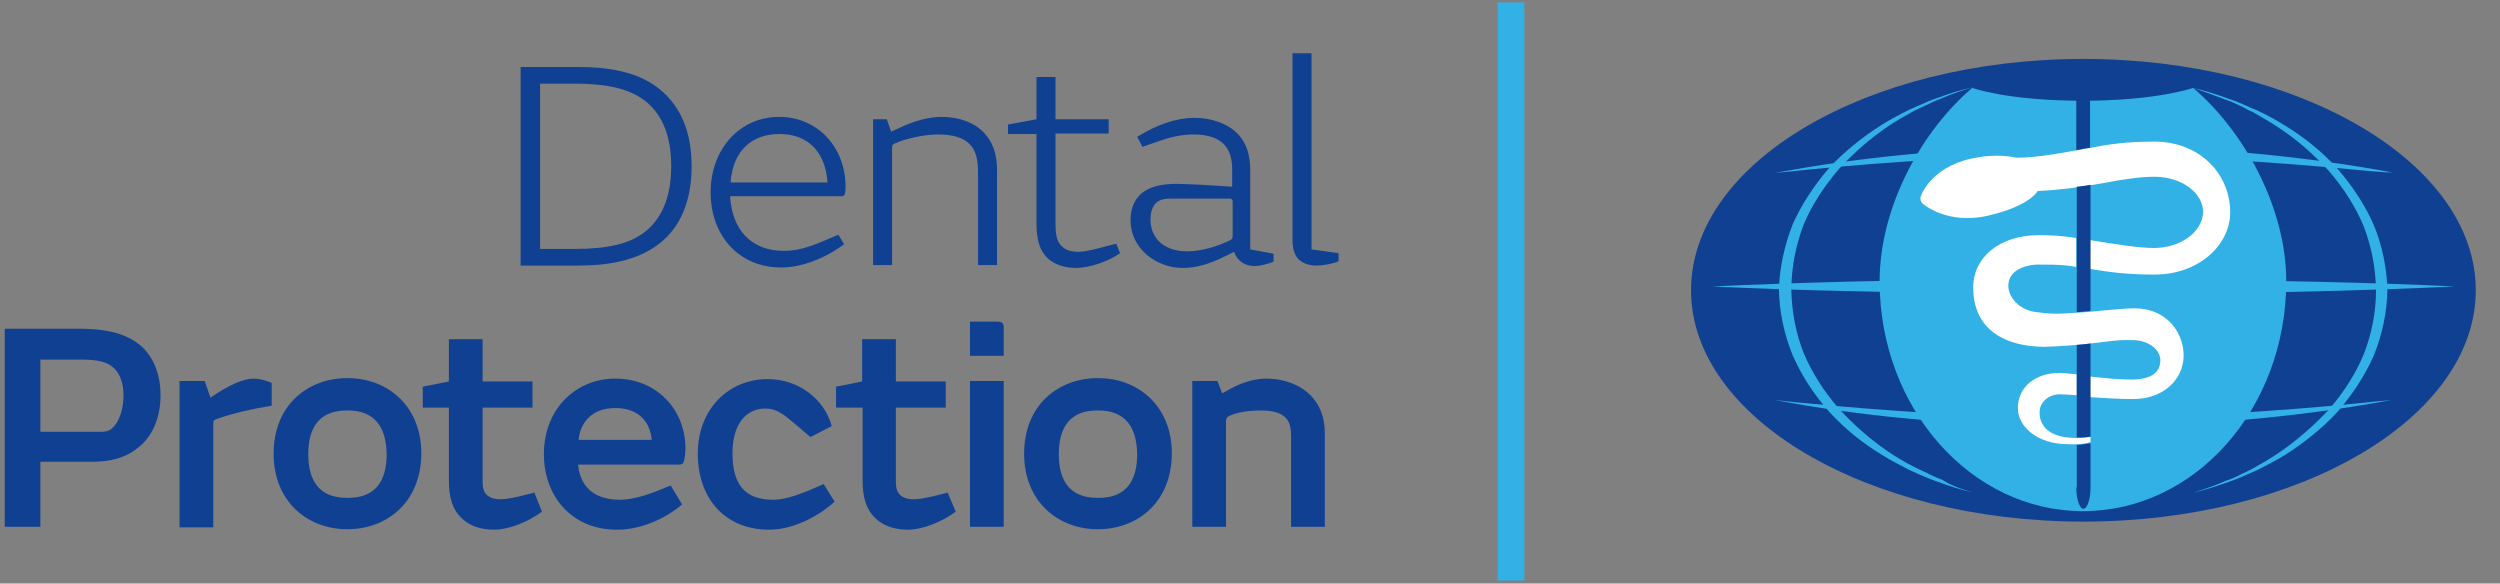
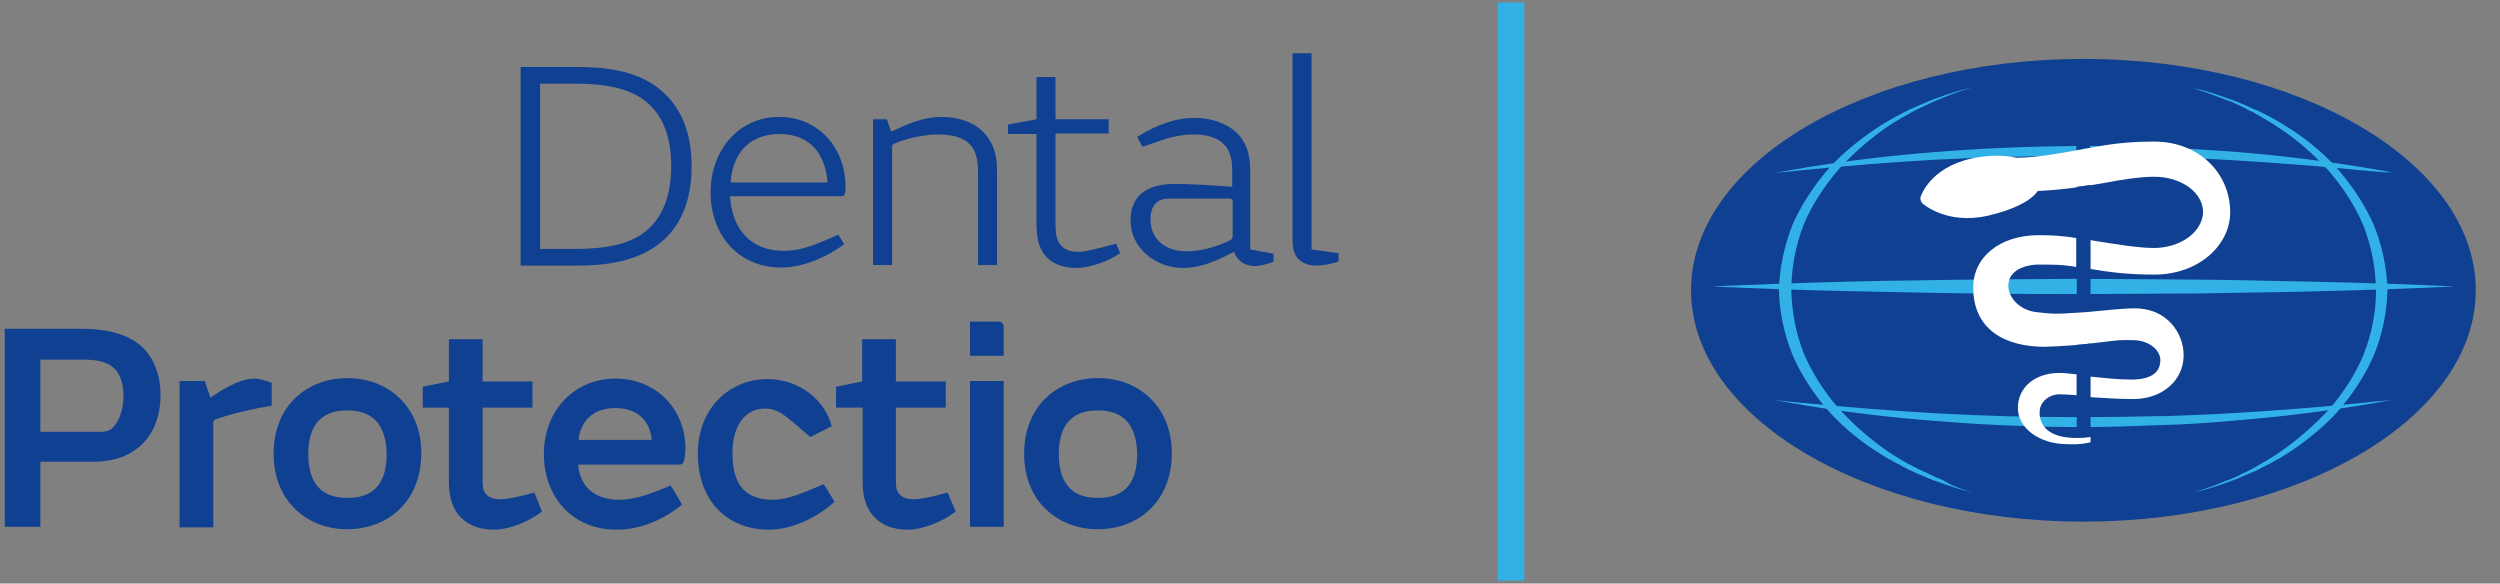
<svg xmlns="http://www.w3.org/2000/svg" width="784" height="183" viewBox="0 0 784 183" fill="none">
  <rect x="0" y="0" width="784" height="183" fill="#808080" stroke="none" />
  <g clip-path="url(#clip0_704_14876)">
    <path d="M653.358 163.574C585.579 163.574 530.313 131.099 530.313 91.028C530.313 50.957 585.43 18.482 653.358 18.482C721.137 18.482 776.403 50.957 776.403 91.028C776.403 131.099 721.137 163.574 653.358 163.574Z" fill="#104092" />
    <path d="M739.758 53.341C726.053 52 712.497 50.957 699.537 50.213C692.983 49.766 686.13 49.617 679.278 49.319L676.746 49.17C669.744 49.021 662.743 48.872 656.039 48.872H650.677C637.27 48.872 622.969 49.319 607.179 50.064C594.219 50.808 580.663 51.851 566.959 53.192C563.235 53.639 559.66 53.937 556.531 54.235C559.808 53.639 563.235 53.043 566.81 52.447C579.621 50.361 593.474 48.723 606.881 47.68C621.331 46.489 636.823 45.893 653.358 45.744C661.104 45.744 668.999 45.893 677.043 46.191C684.939 46.489 692.685 47.084 699.835 47.531C713.242 48.574 727.096 50.213 739.907 52.298C743.631 52.894 747.057 53.49 750.334 54.086C747.057 54.086 743.631 53.639 739.758 53.341Z" fill="#32B1E7" />
    <path d="M649.336 92.22C633.844 92.22 617.756 92.071 603.008 91.773C587.367 91.475 572.173 91.177 559.064 90.73C550.722 90.432 543.125 90.135 536.868 89.837C543.125 89.539 550.573 89.241 559.064 88.943C572.173 88.496 587.367 88.049 603.008 87.9C617.905 87.602 633.844 87.602 649.485 87.453H653.358L678.98 87.602C684.492 87.602 689.855 87.751 695.217 87.751C698.048 87.751 701.027 87.9 703.857 87.9C719.201 88.198 734.395 88.496 747.802 88.943C756.293 89.241 763.741 89.539 769.998 89.837C769.998 89.837 769.998 89.837 769.849 89.837C763.592 90.135 756.144 90.432 747.653 90.73C734.246 91.177 719.052 91.624 703.708 91.773L695.217 91.922C689.855 92.071 684.492 92.071 678.98 92.071L653.358 92.22H649.336Z" fill="#32B1E7" />
    <path d="M653.209 133.93C636.823 133.93 621.182 133.185 606.732 131.994C593.177 130.951 579.323 129.312 566.661 127.227C563.086 126.631 559.66 126.035 556.382 125.439C559.511 125.737 562.937 126.184 566.81 126.482C580.515 127.823 594.07 128.865 607.03 129.61C622.969 130.504 637.27 130.802 650.677 130.802H655.891C662.743 130.802 669.744 130.653 676.597 130.504H678.682C685.683 130.206 692.536 130.057 699.239 129.61C712.348 128.865 725.904 127.823 739.46 126.482C743.333 126.035 746.908 125.737 750.036 125.439C746.759 126.035 743.333 126.631 739.609 127.227C726.798 129.312 712.944 130.951 699.537 131.994C692.685 132.589 684.79 133.185 676.746 133.334C668.999 133.632 661.104 133.93 653.209 133.93Z" fill="#32B1E7" />
    <path d="M618.799 154.488C614.925 153.594 611.201 152.403 607.626 151.062C605.69 150.466 603.902 149.572 601.966 148.827C600.923 148.38 599.731 147.785 598.688 147.338C595.858 145.848 592.879 144.358 590.048 142.571C583.941 138.847 578.429 134.378 573.811 129.313C568.746 123.652 564.873 117.545 562.192 111.437C559.511 104.883 558.021 97.882 557.872 90.88C558.021 84.028 559.66 76.729 562.192 70.323C564.873 64.365 568.746 58.257 573.811 52.447C578.429 47.532 583.941 43.063 590.048 39.19C592.879 37.402 595.709 35.912 598.986 34.274C599.88 33.976 600.923 33.38 602.115 32.933C604.051 32.039 605.839 31.294 607.626 30.699C611.201 29.358 615.074 28.166 618.948 27.273C615.372 28.315 611.946 29.507 608.52 30.997C606.732 31.592 604.796 32.635 603.157 33.38C602.263 33.827 601.221 34.274 600.327 34.721C597.646 36.21 594.666 37.849 591.836 39.785C586.622 43.361 581.408 47.83 576.642 53.043C571.726 58.853 568.002 64.662 565.618 70.472C563.086 77.175 561.894 83.432 561.745 90.582C561.894 97.584 563.086 104.287 565.618 110.692C568.151 116.651 571.726 122.461 576.642 128.121C581.557 133.484 586.771 137.953 591.985 141.528C594.815 143.465 597.646 145.103 600.327 146.444C601.519 147.04 602.412 147.487 603.455 147.934C605.243 148.827 607.03 149.721 609.116 150.466C611.797 152.254 615.223 153.445 618.799 154.488Z" fill="#32B1E7" />
    <path d="M687.769 154.487C691.195 153.444 694.77 152.252 698.048 150.763C699.984 150.167 701.772 149.273 703.559 148.379C704.453 147.933 705.496 147.486 706.539 146.89C709.22 145.4 712.05 143.762 714.881 141.825C720.094 138.25 725.308 133.781 730.224 128.567C735.14 122.907 738.864 116.948 741.247 111.138C743.78 104.733 745.12 97.88 745.12 91.028C744.971 83.878 743.78 77.621 741.247 70.918C738.715 64.959 735.14 59.15 730.224 53.489C725.308 48.126 720.094 43.657 714.881 40.231C712.05 38.295 709.071 36.656 706.539 35.166C705.347 34.72 704.453 34.124 703.559 33.677C701.921 32.932 699.984 31.889 698.048 31.293C694.621 29.953 691.195 28.761 687.769 27.569C691.642 28.463 695.366 29.655 698.941 30.995C700.878 31.591 702.665 32.336 704.602 33.23C705.645 33.677 706.836 34.273 707.73 34.571C710.859 36.06 713.689 37.55 716.519 39.337C722.627 43.062 728.138 47.531 732.756 52.595C737.821 58.405 741.694 64.364 744.376 70.471C747.057 76.876 748.547 84.176 748.696 91.028C748.547 98.029 747.057 105.031 744.376 111.585C741.694 117.693 737.821 123.651 732.756 129.461C728.138 134.377 722.627 138.846 716.519 142.719C713.689 144.506 710.859 145.847 707.73 147.486C706.688 147.933 705.645 148.379 704.602 148.826C702.665 149.72 700.878 150.465 699.09 151.061C695.366 152.401 691.791 153.593 687.769 154.487Z" fill="#32B1E7" />
-     <path d="M687.769 27.569C703.261 40.678 716.966 64.661 716.966 88.198C716.966 127.971 688.514 160.297 653.209 160.297C618.054 160.297 589.452 127.971 589.452 88.198C589.452 64.513 603.008 40.678 618.5 27.569C618.5 27.569 629.375 31.591 653.209 31.591C676.448 31.591 687.769 27.569 687.769 27.569Z" fill="#32B1E7" />
    <path d="M675.405 77.771C670.489 77.771 662.445 76.43 656.039 75.387L655.443 75.238V84.325C661.551 85.368 667.361 86.113 675.554 86.113C689.705 86.113 699.388 76.728 699.388 66.599C699.388 54.383 689.705 44.403 675.554 44.403C670.191 44.403 664.083 44.701 656.486 46.19C648.144 47.68 639.355 49.468 632.354 49.468C628.481 48.574 623.267 48.574 618.053 49.766C604.944 52.745 602.263 61.832 602.263 61.832C602.114 62.428 602.412 63.321 602.859 63.768C602.859 63.768 610.307 70.621 623.416 67.641C630.566 66.003 636.674 63.321 639.057 59.895C645.612 59.597 652.762 58.703 659.912 57.363C666.169 56.171 671.532 55.426 675.554 55.426C684.045 55.426 690.897 60.342 690.897 66.599C690.599 72.855 683.747 77.771 675.405 77.771Z" fill="white" />
    <path d="M655.444 137.058C638.164 139.144 639.653 129.014 639.653 129.014C639.653 126.184 642.484 123.652 645.91 123.652C647.4 123.652 649.187 123.801 651.273 123.95V117.395C649.336 117.246 647.549 116.948 645.91 116.948C638.015 116.948 632.801 121.566 632.801 127.972C632.801 134.079 639.355 139.293 648.293 139.293C648.293 139.293 652.166 139.591 655.593 138.697V137.058H655.444Z" fill="white" />
    <path d="M653.06 108.011C646.953 108.607 641.292 108.756 641.292 108.756C628.779 108.756 618.798 103.393 618.798 90.135C618.798 80.75 626.991 73.749 639.355 73.749C642.931 73.749 646.506 73.898 651.124 74.643V83.73C647.251 82.985 643.973 82.985 641.143 82.985C639.951 82.985 638.313 82.836 636.227 83.283C632.652 84.028 630.12 85.964 629.822 89.092C629.524 93.114 633.248 97.285 638.611 97.881C638.611 97.881 639.951 98.03 641.292 98.179C645.463 98.626 648.74 98.179 654.252 97.881C659.466 97.434 665.573 96.689 669.446 96.689C679.576 96.689 684.79 104.436 684.79 111.437C684.79 119.034 678.384 125.142 668.999 125.142C664.679 125.142 659.764 124.844 655.444 124.546V118.14C655.593 118.14 655.89 118.14 656.039 118.14C660.21 118.587 664.53 119.034 668.404 119.034C671.979 119.034 677.49 118.289 677.49 112.927C677.49 109.798 673.915 106.67 668.85 106.67C663.339 106.521 662.743 106.968 653.06 108.011Z" fill="white" />
    <path d="M655.593 75.238V57.959C654.103 58.256 652.762 58.405 651.273 58.554V74.493V83.58V97.881C652.166 97.881 653.209 97.732 654.401 97.583C654.848 97.583 655.295 97.583 655.593 97.434V84.176V75.238Z" fill="#104092" />
    <path d="M655.593 107.712C654.848 107.861 654.103 107.861 653.209 108.01C652.613 108.01 651.869 108.159 651.273 108.159V117.395V123.95V137.207C652.613 137.207 653.954 137.207 655.593 136.909V124.396V117.991V107.712Z" fill="#104092" />
    <path d="M651.124 152.849C651.124 156.573 652.167 159.552 653.358 159.552C654.55 159.552 655.593 156.573 655.593 152.849V138.995C654.103 139.293 652.613 139.442 651.273 139.591V152.849H651.124Z" fill="#104092" />
    <path d="M655.593 26.825C655.593 23.1 654.55 20.121 653.358 20.121C652.167 20.121 651.124 23.1 651.124 26.825V47.084C652.613 46.786 653.954 46.488 655.444 46.339V26.825H655.593Z" fill="#104092" />
    <path d="M478.027 0.756H469.685V182.046H478.027V0.756Z" fill="#32B1E7" />
    <path d="M163.265 83.283V21.016H181.439C192.909 21.016 201.102 23.25 206.912 28.017C213.317 33.231 216.892 41.126 216.892 52.149C216.892 63.172 213.317 71.217 206.912 76.281C201.102 80.899 192.909 83.283 181.439 83.283H163.265ZM169.373 78.069H180.098C190.675 78.069 197.676 76.43 202.443 72.557C207.656 68.386 210.487 61.534 210.487 52.149C210.487 42.764 207.805 36.061 202.443 31.741C197.527 27.868 190.526 26.229 180.098 26.229H169.373V78.069Z" fill="#104092" />
    <path d="M222.851 60.343C222.851 46.638 232.087 36.658 244.302 36.658C256.815 36.658 265.157 46.638 265.157 58.407C265.157 61.386 264.71 61.535 263.816 61.535H228.959C229.555 71.813 235.364 78.666 245.792 78.666C249.516 78.666 252.942 77.772 257.262 75.984L262.923 73.601L264.71 76.58C258.752 81.049 251.303 83.879 245.196 83.879C231.789 84.028 222.851 73.899 222.851 60.343ZM259.496 57.215C258.901 47.83 253.538 42.02 244.451 42.02C236.109 42.02 229.853 46.936 229.108 57.215H259.496Z" fill="#104092" />
    <path d="M278.117 37.403L279.457 41.276L282.437 39.935C286.608 37.998 291.077 36.658 295.248 36.658C301.057 36.658 305.824 38.594 308.654 41.722C311.336 44.553 312.677 48.277 312.677 53.491V83.135H306.718V54.236C306.718 49.767 305.973 47.234 304.186 45.298C302.1 43.063 298.525 42.169 294.205 42.169C290.481 42.169 286.012 43.063 282.437 44.255L280.947 44.851C280.053 45.149 279.755 45.447 279.755 46.34V83.135H273.797V37.403H278.117Z" fill="#104092" />
    <path d="M351.258 79.409C347.385 82.09 341.576 84.027 337.405 84.027C333.68 84.027 330.552 82.835 328.616 81.047C326.083 78.664 325.04 75.387 325.04 70.024V42.019H316.103V39.039L325.04 37.401V24.143H330.999V37.401H347.683V41.87H330.999V69.726C330.999 73.152 331.297 75.387 332.638 76.876C333.829 78.217 335.468 78.962 338.149 78.962C340.533 78.962 343.661 78.068 347.683 77.025L350.067 76.43L351.258 79.409Z" fill="#104092" />
    <path d="M387.01 78.963L384.328 80.303C379.264 82.836 375.092 84.027 370.921 84.027C362.431 84.027 354.535 77.771 354.535 69.131C354.535 65.407 355.727 62.725 357.813 60.789C360.196 58.703 363.771 57.661 368.836 57.661H368.985C371.219 57.661 373.454 57.81 377.029 57.959L386.414 58.554V53.192C386.414 49.468 385.52 46.935 383.732 45.148C381.796 43.211 378.519 42.168 374.497 42.168C371.07 42.168 367.644 42.764 363.473 44.254L358.26 46.041L356.621 42.913C362.877 39.04 368.836 36.955 374.646 36.955C379.859 36.955 385.073 38.742 388.201 42.019C390.734 44.701 392.074 48.276 392.074 53.341V78.218L399.374 79.558V82.091C397.735 82.687 395.501 83.431 393.415 83.431C390.436 83.431 387.903 81.793 387.01 78.963ZM386.563 63.172C386.563 62.577 386.265 62.279 385.52 62.279H366.899C364.665 62.279 363.175 62.874 362.282 63.917C361.239 65.109 360.792 66.896 360.792 68.833C360.792 74.494 364.814 78.814 372.262 78.814C376.731 78.814 381.647 77.324 385.669 75.387C386.563 74.941 386.563 74.494 386.563 73.749V63.172Z" fill="#104092" />
    <path d="M419.782 81.943C418.143 82.688 414.866 83.283 412.78 83.283C410.397 83.283 408.46 82.538 407.12 81.198C405.928 79.857 405.332 77.921 405.332 75.239V16.696H411.291V78.219L419.782 79.41V81.943Z" fill="#104092" />
    <path d="M12.662 165.213H1.49V103.095H24.877C34.56 103.095 40.816 105.031 45.136 109.351C48.413 112.777 50.35 117.842 50.35 123.801C50.35 130.355 48.264 136.016 44.093 139.74C40.518 142.868 36.198 144.805 28.75 144.805H12.662V165.213ZM31.431 135.42C33.964 135.42 34.858 134.824 36.049 133.334C37.688 131.398 38.731 127.674 38.731 123.95C38.731 120.077 37.539 117.097 35.752 115.459C33.666 113.373 30.24 112.777 25.771 112.777H12.662V135.42H31.431Z" fill="#104092" />
    <path d="M65.991 124.694C72.099 120.523 76.418 118.736 79.547 118.736C81.334 118.736 83.42 119.332 85.207 120.077V127.227C79.547 128.121 72.992 129.61 67.927 131.398C67.034 131.696 66.885 131.994 66.885 132.887V165.362H56.308V119.481H64.203L65.991 124.694Z" fill="#104092" />
    <path d="M109.042 165.958H108.744C96.976 165.958 85.804 157.765 85.804 142.273C85.804 126.78 96.827 118.587 108.744 118.587H109.191C120.959 118.587 132.132 126.78 132.132 142.273C131.983 157.914 120.959 165.958 109.042 165.958ZM109.042 128.717H108.744C100.253 128.717 96.678 133.931 96.678 142.422C96.678 150.913 100.253 156.126 108.744 156.126H109.191C117.682 156.126 121.257 150.913 121.257 142.422C121.108 133.931 117.533 128.717 109.042 128.717Z" fill="#104092" />
    <path d="M169.968 160.446C165.797 163.574 159.69 166.106 154.923 166.106C150.454 166.106 147.028 164.766 144.644 162.382C141.963 159.85 140.771 155.977 140.771 150.912V127.822H132.578V121.268L140.771 119.629V106.372H151.348V119.629H166.989V127.822H151.348V151.21C151.348 153.146 151.795 154.338 152.54 155.083C153.433 155.977 154.774 156.573 157.008 156.573C158.796 156.573 161.477 155.977 163.414 155.53L167.585 154.487L169.968 160.446Z" fill="#104092" />
    <path d="M213.913 158.211C208.402 162.829 200.804 166.107 193.654 166.107H193.356C179.353 166.107 170.565 155.679 170.565 142.421C170.565 128.121 180.694 118.736 192.909 118.736H193.058C205.869 118.736 214.956 128.419 214.956 140.634C214.956 141.676 214.807 143.315 214.509 144.507C214.211 145.549 213.764 145.698 212.87 145.698H181.29C181.886 152.104 185.759 156.722 194.399 156.722C198.123 156.722 202.294 155.381 205.124 154.338L210.338 152.253L213.913 158.211ZM204.38 137.952C203.933 132.441 200.357 127.972 193.058 127.972H192.909C185.759 127.972 182.035 132.292 181.439 137.952H204.38Z" fill="#104092" />
    <path d="M261.73 157.318C256.368 162.234 248.324 166.107 241.322 166.107H241.173C227.469 166.107 218.829 156.424 218.829 142.273C218.829 128.27 228.511 118.885 240.726 118.885C250.558 118.885 258.602 125.291 260.837 133.633L254.133 137.059L249.962 133.484C245.94 130.058 243.706 128.121 239.982 128.121C234.172 128.121 229.703 132.739 229.703 142.124C229.703 152.104 233.725 156.722 242.514 156.722C245.493 156.722 248.919 155.679 253.09 154.041L258.304 151.806L261.73 157.318Z" fill="#104092" />
    <path d="M299.717 160.446C295.546 163.574 289.438 166.106 284.671 166.106C280.202 166.106 276.776 164.766 274.393 162.382C271.711 159.85 270.52 155.977 270.52 150.912V127.822H262.178V121.268L270.371 119.629V106.372H280.947V119.629H296.588V127.822H280.947V151.21C280.947 153.146 281.394 154.338 282.139 155.083C283.033 155.977 284.373 156.573 286.608 156.573C288.395 156.573 291.077 155.977 293.013 155.53L297.184 154.487L299.717 160.446Z" fill="#104092" />
    <path d="M304.185 100.86H312.825C314.315 100.86 314.762 101.456 314.762 102.648V111.586H304.185V100.86ZM304.185 119.481H314.762V165.213H304.185V119.481Z" fill="#104092" />
    <path d="M344.406 165.958H344.108C332.34 165.958 321.167 157.765 321.167 142.273C321.167 126.78 332.191 118.587 344.108 118.587H344.555C356.323 118.587 367.495 126.78 367.495 142.273C367.346 157.914 356.323 165.958 344.406 165.958ZM344.406 128.717H344.108C335.617 128.717 332.042 133.931 332.042 142.422C332.042 150.913 335.617 156.126 344.108 156.126H344.555C353.046 156.126 356.621 150.913 356.621 142.422C356.472 133.931 352.897 128.717 344.406 128.717Z" fill="#104092" />
-     <path d="M381.796 119.481L383.285 123.354L385.967 121.864C389.84 119.779 393.713 118.736 396.99 118.736H397.139C402.949 118.736 407.865 120.821 410.993 123.95C413.972 127.078 415.462 130.802 415.462 136.016V165.213H404.885V136.761C404.885 133.781 404.289 131.845 402.8 130.653C401.31 129.312 398.629 128.716 395.501 128.716H395.352C391.628 128.716 387.754 129.312 385.371 130.504C384.775 130.802 384.477 131.249 384.477 132.143V165.213H373.901V119.481H381.796Z" fill="#104092" />
  </g>
  <defs>
    <clipPath id="clip0_704_14876">
      <rect width="784" height="181.29" fill="white" transform="translate(0 0.756)" />
    </clipPath>
  </defs>
</svg>